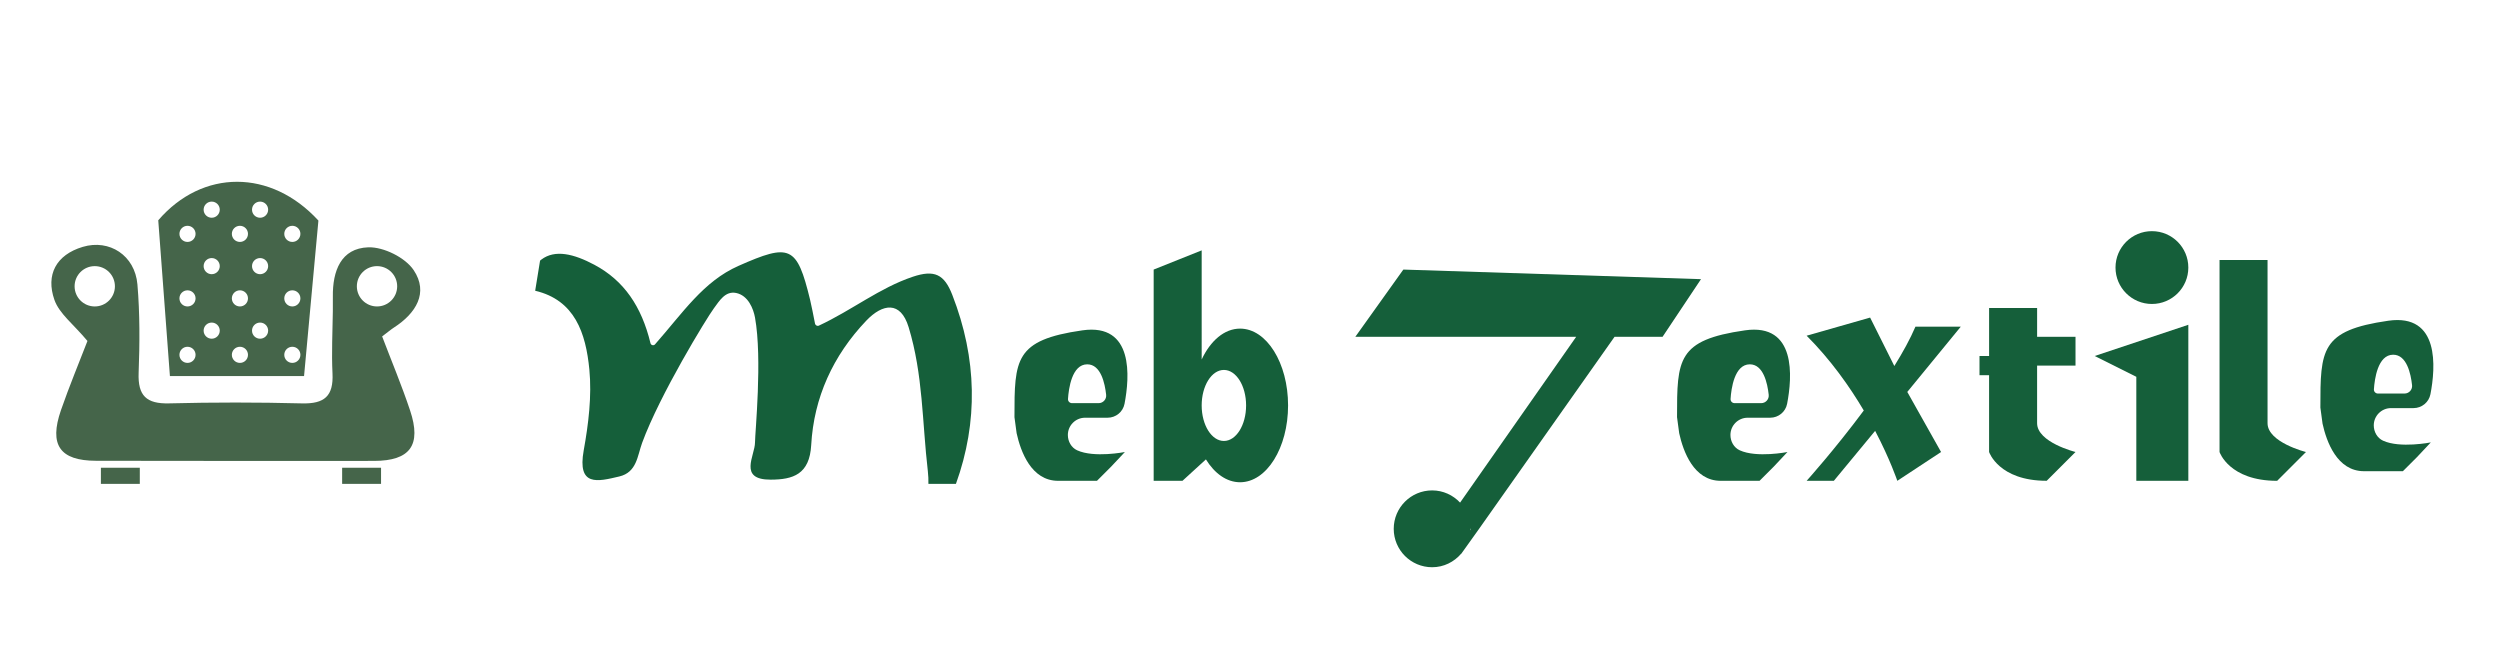
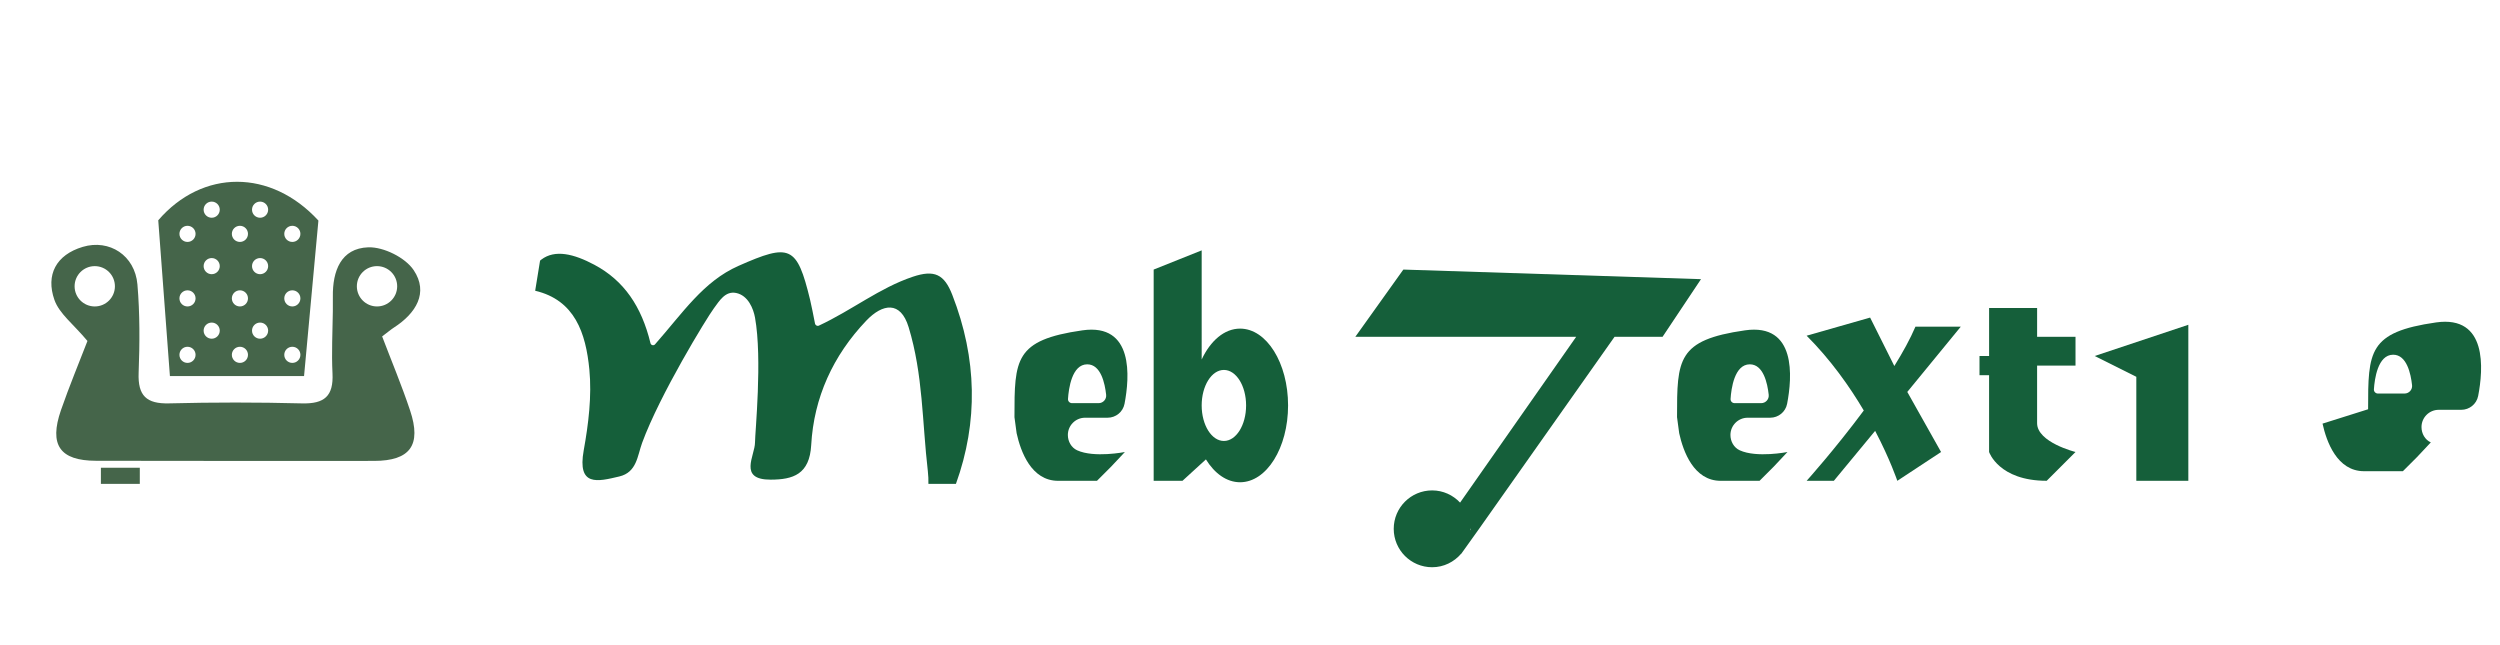
<svg xmlns="http://www.w3.org/2000/svg" version="1.1" x="0px" y="0px" width="310px" height="80px" viewBox="155.75 0 310 80" enable-background="new 155.75 0 310 80" xml:space="preserve">
  <g>
    <g>
      <path class="fill-anim" fill="#45654A" d="M203.135,41.717c0.71-0.535,1.082-0.854,1.49-1.119c2.699-1.746,4.296-4.298,2.422-7.1    c-1.045-1.563-3.735-2.896-5.632-2.831c-3.392,0.118-4.434,2.929-4.391,6.124c0.009,0.598,0.006,1.197-0.002,1.796    c-0.033,2.567-0.17,5.136-0.043,7.694c0.146,2.861-1.017,3.809-3.786,3.74c-5.492-0.141-10.993-0.142-16.485-0.002    c-2.799,0.07-3.874-0.951-3.768-3.772c0.14-3.657,0.16-7.343-0.15-10.983c-0.309-3.592-3.472-5.639-6.776-4.652    c-3.315,0.99-4.606,3.468-3.516,6.574c0.602,1.711,2.361,3.013,4.097,5.094c-1.036,2.688-2.251,5.599-3.283,8.573    c-1.502,4.336-0.138,6.275,4.355,6.285c11.487,0.024,22.977,0.021,34.466,0.014c4.469-0.004,5.908-1.946,4.471-6.246    C205.563,47.789,204.29,44.75,203.135,41.717 M167.5,38c-1.381,0-2.5-1.119-2.5-2.5s1.119-2.5,2.5-2.5s2.5,1.119,2.5,2.5    S168.881,38,167.5,38 M200,35.5c0-1.381,1.119-2.5,2.5-2.5s2.5,1.119,2.5,2.5s-1.119,2.5-2.5,2.5S200,36.881,200,35.5" />
      <rect class="fill-anim" x="168.261" y="58" fill="#45654A" width="4.825" height="2" />
-       <rect class="fill-anim" x="198.175" y="58" fill="#45654A" width="4.825" height="2" />
      <path class="fill-anim" fill="#45654A" d="M175.373,27.316c0.536,7.156,0.979,13.095,1.446,19.314h16.634c0.585-6.326,1.133-12.257,1.78-19.279    C189.345,20.932,180.847,20.958,175.373,27.316 M179,45c-0.554,0-1-0.448-1-1s0.446-1,1-1c0.553,0,1,0.448,1,1S179.553,45,179,45     M179,38c-0.554,0-1-0.448-1-1s0.446-1,1-1c0.553,0,1,0.448,1,1S179.553,38,179,38 M179,30c-0.554,0-1-0.448-1-1s0.446-1,1-1    c0.553,0,1,0.448,1,1S179.553,30,179,30 M182,42c-0.554,0-1-0.448-1-1s0.446-1,1-1c0.553,0,1,0.448,1,1S182.553,42,182,42 M182,34    c-0.554,0-1-0.448-1-1s0.446-1,1-1c0.553,0,1,0.448,1,1S182.553,34,182,34 M182,27c-0.554,0-1-0.448-1-1s0.446-1,1-1    c0.553,0,1,0.448,1,1S182.553,27,182,27 M185.5,45c-0.554,0-1-0.448-1-1s0.446-1,1-1c0.553,0,1,0.448,1,1S186.053,45,185.5,45     M185.5,38c-0.554,0-1-0.448-1-1s0.446-1,1-1c0.553,0,1,0.448,1,1S186.053,38,185.5,38 M185.5,30c-0.554,0-1-0.448-1-1    s0.446-1,1-1c0.553,0,1,0.448,1,1S186.053,30,185.5,30 M188,42c-0.554,0-1-0.448-1-1s0.446-1,1-1c0.553,0,1,0.448,1,1    S188.553,42,188,42 M188,34c-0.554,0-1-0.448-1-1s0.446-1,1-1c0.553,0,1,0.448,1,1S188.553,34,188,34 M188,27    c-0.554,0-1-0.448-1-1s0.446-1,1-1c0.553,0,1,0.448,1,1S188.553,27,188,27 M192,45c-0.554,0-1-0.448-1-1s0.446-1,1-1    c0.553,0,1,0.448,1,1S192.553,45,192,45 M192,38c-0.554,0-1-0.448-1-1s0.446-1,1-1c0.553,0,1,0.448,1,1S192.553,38,192,38 M192,30    c-0.554,0-1-0.448-1-1s0.446-1,1-1c0.553,0,1,0.448,1,1S192.553,30,192,30" />
    </g>
  </g>
  <g>
    <path fill="#155f3a" d="M329.764,33.426l-5.953,8.335h27.386l-14.396,20.563c-0.869-0.926-2.097-1.514-3.466-1.514   c-2.631,0-4.763,2.133-4.763,4.764s2.132,4.763,4.763,4.763c1.45,0,2.732-0.662,3.605-1.685l-0.019,0.049l0.132-0.186   c0.117-0.147,0.227-0.297,0.328-0.457l1.774-2.484l16.8-23.813h5.954l4.765-7.145L329.764,33.426z M338.076,65.777   c0.003-0.07,0.021-0.135,0.021-0.203h0.059L338.076,65.777z" />
    <path fill="#155f3a" d="M398.89,40.504h-5.623c-0.657,1.534-1.573,3.197-2.62,4.881l-3.002-6.006l-7.872,2.248   c2.993,2.995,5.333,6.313,7.086,9.275c-3.574,4.815-7.086,8.719-7.086,8.719h3.373l5.121-6.195c1.88,3.59,2.751,6.195,2.751,6.195   l5.425-3.572l-4.188-7.449L398.89,40.504z" />
    <polygon fill="#155f3a" points="420.653,46.723 420.653,59.621 427.103,59.621 427.103,40.271 415.491,44.143  " />
-     <path fill="#155f3a" d="M422.587,37.692c2.494,0,4.516-2.021,4.516-4.515c0-2.494-2.021-4.514-4.516-4.514   c-2.492,0-4.514,2.02-4.514,4.514C418.073,35.671,420.095,37.692,422.587,37.692" />
    <path fill="#155f3a" d="M402.396,46.523v9.524c0,0,1.19,3.572,7.144,3.572l3.573-3.572c0,0-4.763-1.19-4.763-3.571v-5.953v-1.191   h4.763v-3.571h-3.573h-1.188v-3.572h-5.954v5.954h-1.19v2.381H402.396L402.396,46.523z" />
-     <path fill="#155f3a" d="M436.926,52.477v-5.953v-1.19v-7.144v-5.954h-5.953v5.954v5.954v2.381v9.525c0,0,1.189,3.572,7.144,3.572   l3.572-3.572C441.688,56.049,436.926,54.857,436.926,52.477" />
    <path fill="#155f3a" d="M363.97,53.72c0.491,2.239,1.801,5.901,5.146,5.901h1.017h0.438h2.767h0.596l1.756-1.756l1.706-1.816   c0,0-3.805,0.754-5.918-0.211c-0.729-0.334-1.154-1.104-1.154-1.902c0-1.182,0.957-2.139,2.138-2.139h2.79   c1.023,0,1.905-0.719,2.1-1.725c0.633-3.283,1.186-10.025-5.222-9.11c-8.399,1.201-8.428,3.597-8.428,10.767 M372.727,45.176   c1.686,0,2.191,2.363,2.343,3.777c0.06,0.557-0.376,1.038-0.935,1.038h-3.296c-0.287,0-0.519-0.236-0.499-0.524   C370.419,48.22,370.813,45.176,372.727,45.176" />
    <path fill="#155f3a" d="M281.812,53.72c0.491,2.239,1.801,5.901,5.146,5.901h1.016h0.438h2.766h0.596l1.756-1.756l1.706-1.816   c0,0-3.804,0.754-5.917-0.211c-0.729-0.334-1.154-1.104-1.154-1.902c0-1.182,0.957-2.139,2.138-2.139h2.791   c1.021,0,1.904-0.719,2.098-1.725c0.633-3.283,1.188-10.025-5.222-9.11c-8.399,1.201-8.426,3.597-8.426,10.767 M290.568,45.176   c1.687,0,2.192,2.363,2.344,3.777c0.06,0.557-0.376,1.038-0.936,1.038h-3.295c-0.288,0-0.519-0.236-0.5-0.524   C288.262,48.22,288.654,45.176,290.568,45.176" />
-     <path fill="#155f3a" d="M443.745,52.529c0.491,2.238,1.802,5.9,5.146,5.9h1.016h0.438h2.767h0.595l1.757-1.756l1.706-1.816   c0,0-3.806,0.756-5.918-0.211c-0.729-0.332-1.154-1.104-1.154-1.902c0-1.182,0.957-2.139,2.137-2.139h2.791   c1.023,0,1.904-0.72,2.099-1.725c0.634-3.283,1.187-10.024-5.222-9.11c-8.399,1.202-8.426,3.596-8.426,10.767 M452.503,43.984   c1.686,0,2.19,2.363,2.343,3.779c0.059,0.557-0.375,1.036-0.936,1.036h-3.296c-0.287,0-0.518-0.235-0.499-0.522   C450.195,47.029,450.588,43.984,452.503,43.984" />
+     <path fill="#155f3a" d="M443.745,52.529c0.491,2.238,1.802,5.9,5.146,5.9h1.016h0.438h2.767h0.595l1.757-1.756l1.706-1.816   c-0.729-0.332-1.154-1.104-1.154-1.902c0-1.182,0.957-2.139,2.137-2.139h2.791   c1.023,0,1.904-0.72,2.099-1.725c0.634-3.283,1.187-10.024-5.222-9.11c-8.399,1.202-8.426,3.596-8.426,10.767 M452.503,43.984   c1.686,0,2.19,2.363,2.343,3.779c0.059,0.557-0.375,1.036-0.936,1.036h-3.296c-0.287,0-0.518-0.235-0.499-0.522   C450.195,47.029,450.588,43.984,452.503,43.984" />
    <path fill="#155f3a" d="M309.521,40.748c-1.95,0-3.676,1.508-4.763,3.828V32.234v-1.189l-5.953,2.381v26.195h3.572l2.906-2.656   v-0.002c1.08,1.75,2.579,2.836,4.236,2.836c3.289,0,5.953-4.264,5.953-9.525C315.473,45.014,312.81,40.748,309.521,40.748    M307.513,54.68c-1.521,0-2.755-1.973-2.755-4.406c0-2.433,1.232-4.403,2.755-4.403c1.521,0,2.753,1.971,2.753,4.403   C310.266,52.707,309.032,54.68,307.513,54.68" />
    <path fill="#155f3a" d="M222.112,36.053c4.921,1.159,6.28,5.242,6.719,9.768c0.317,3.298-0.109,6.742-0.701,10.029   c-0.816,4.533,1.73,3.867,4.411,3.233c2.18-0.515,2.243-2.56,2.835-4.174c2.19-5.976,8.04-15.53,8.895-16.678   c0.678-0.912,1.406-2.177,2.757-1.903c1.497,0.305,2.146,1.96,2.343,3.051c0.925,5.1,0,14.289,0,15.479   c0,1.633-2.126,4.632,1.946,4.619c2.753-0.009,4.819-0.639,5.022-4.289c0.326-5.89,2.712-11.11,6.833-15.43   c2.014-2.109,4.247-2.483,5.248,0.813c1.794,5.9,1.67,11.73,2.382,17.859c0.063,0.563,0.083,1.08,0.07,1.57h3.413   c2.775-7.691,2.626-15.535-0.45-23.432c-0.996-2.557-2.207-3.156-4.914-2.246c-4.112,1.383-7.518,4.137-11.634,6.057   c-0.196,0.09-0.434-0.039-0.475-0.25c-0.25-1.24-0.406-2.109-0.613-2.967c-1.629-6.695-2.478-7.027-8.883-4.191   c-4.358,1.93-6.878,5.802-10.344,9.729c-0.174,0.198-0.501,0.112-0.563-0.146c-1.104-4.552-3.284-7.769-6.964-9.726   c-2.54-1.352-4.875-1.925-6.567-0.643l0.001-0.003c0,0-0.004,0.006-0.005,0.006c-0.056,0.04-0.105,0.087-0.157,0.13" />
  </g>
</svg>